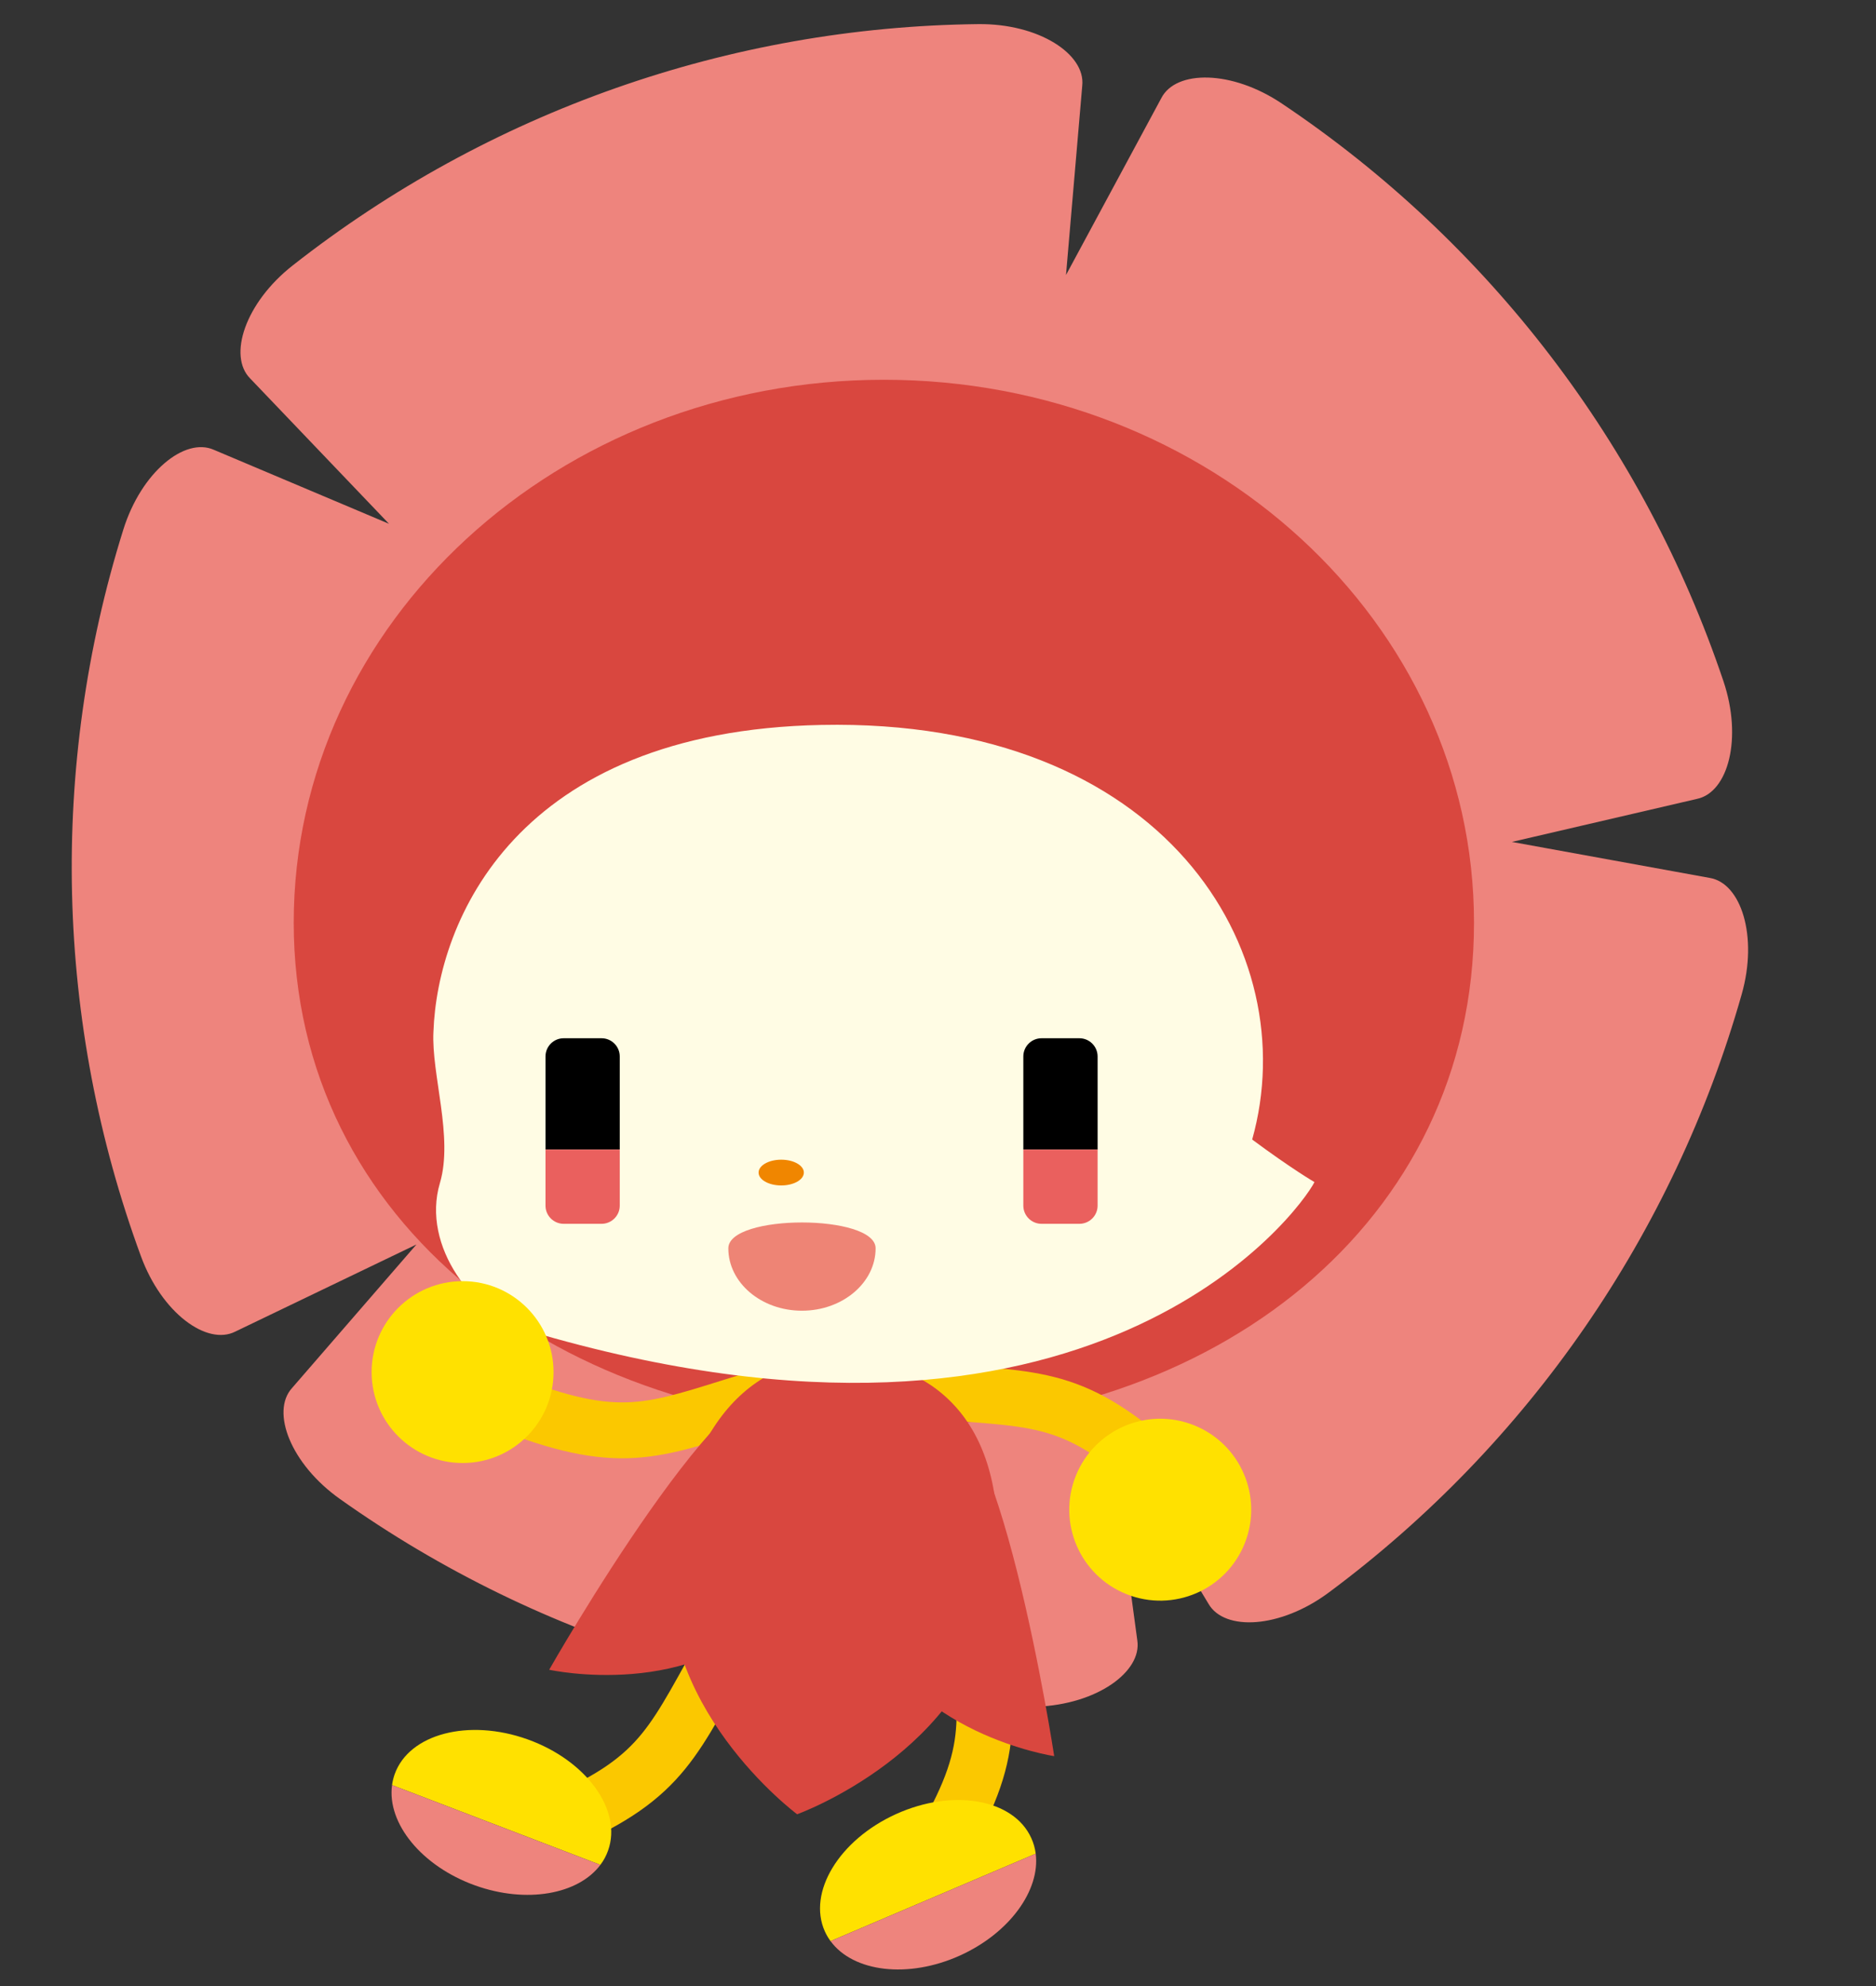
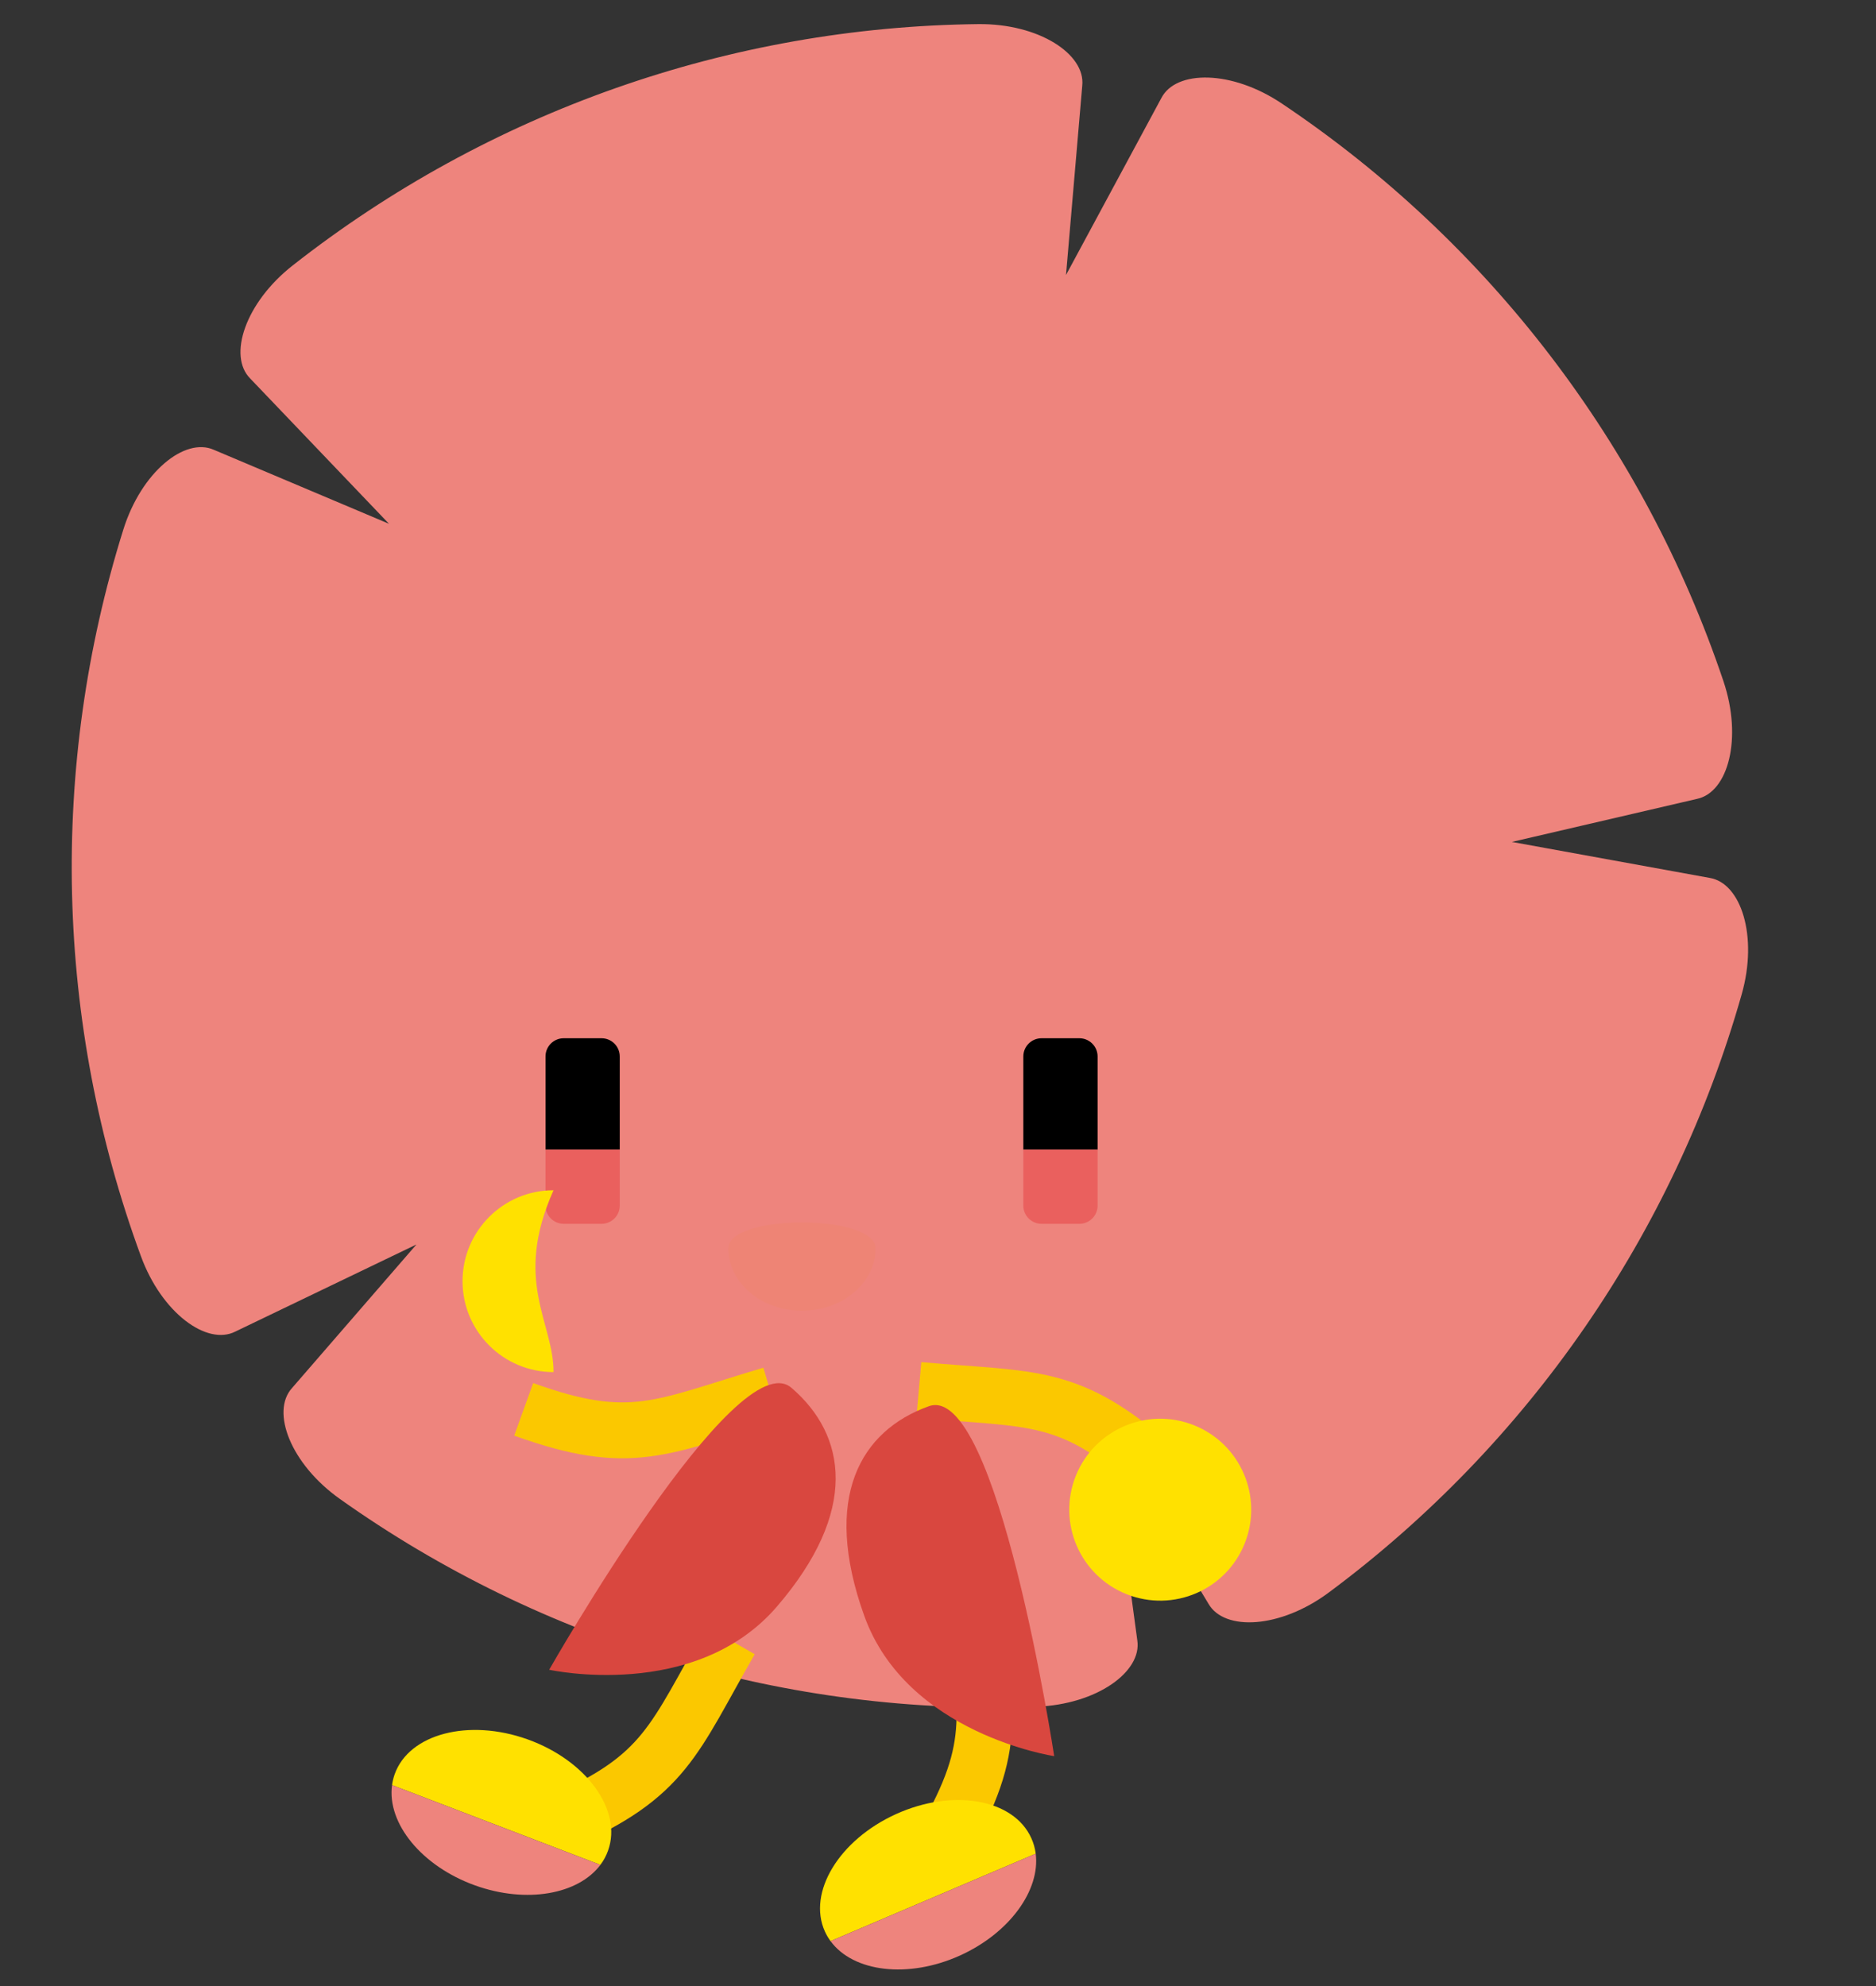
<svg xmlns="http://www.w3.org/2000/svg" xmlns:xlink="http://www.w3.org/1999/xlink" version="1.1" id="レイヤー_1" x="0px" y="0px" width="340px" height="360px" viewBox="0 0 340 360" enable-background="new 0 0 340 360" xml:space="preserve">
  <rect x="0" y="0" width="340" height="360" fill="#333333" stroke="none" />
  <g>
    <defs>
      <rect id="SVGID_43_" width="340" height="360" />
    </defs>
    <clipPath id="SVGID_2_">
      <use xlink:href="#SVGID_43_" overflow="visible" />
    </clipPath>
    <g clip-path="url(#SVGID_2_)">
      <path fill="#EE847D" d="M309.854,159.134c-11.946-2.179-23.897-4.346-35.849-6.523c11.196-2.603,22.37-5.196,33.563-7.803    c5.633-1.19,8.279-10.963,4.773-21.361c-14.401-42.743-42.536-79.554-80-104.663c-9.104-6.128-19.23-6.125-21.863-1.008    c-5.759,10.688-11.517,21.375-17.279,32.072c0.982-11.446,1.963-22.888,2.945-34.329c0.599-5.714-7.868-11.265-18.841-11.147    c-45.09,0.493-88.792,15.876-124.258,43.746c-8.631,6.77-11.757,16.406-7.711,20.48c8.389,8.779,16.778,17.567,25.167,26.348    c-10.58-4.471-21.155-8.942-31.74-13.41c-5.25-2.341-13.146,4.006-16.415,14.476C8.87,139.055,9.995,185.379,25.542,227.709    c3.772,10.299,11.967,16.258,17.097,13.664c10.946-5.266,21.895-10.526,32.833-15.791c-7.517,8.669-15.041,17.355-22.56,26.037    c-3.849,4.273-0.255,13.74,8.694,20.092c36.767,26.112,81.175,39.361,126.238,37.654c10.958-0.396,19.155-6.355,18.276-12.035    c-1.625-12.043-3.252-24.072-4.88-36.111c5.936,9.828,11.866,19.676,17.793,29.508c2.879,4.975,12.988,4.49,21.794-2.061    c36.2-26.902,62.519-65.037,74.83-108.427C318.662,169.691,315.53,160.054,309.854,159.134z" />
-       <path fill="#D9473F" d="M267.144,167.246c0,54.342-47.189,91.306-106.247,91.306c-59.072,0-107.663-36.964-107.663-91.306    c0-54.345,47.883-98.408,106.96-98.408C219.254,68.838,267.144,112.901,267.144,167.246z" />
      <path fill="none" stroke="#FBC800" stroke-width="10.128" stroke-miterlimit="10" d="M166.529,251.953    c20.771,1.85,27.195,0.326,42.7,14.034" />
      <path fill="none" stroke="#FBC800" stroke-width="10.128" stroke-miterlimit="10" d="M139.79,252.771    c-20.004,5.945-25.406,9.725-44.875,2.694" />
      <path fill="none" stroke="#FBC800" stroke-width="10.128" stroke-miterlimit="10" d="M176.31,289.35    c2.279,20.734,5.031,26.736-5.363,44.629" />
      <path fill="none" stroke="#FBC800" stroke-width="10.128" stroke-miterlimit="10" d="M132.395,297.33    c-10.405,18.094-11.717,24.558-30.672,32.871" />
      <g>
-         <path fill-rule="evenodd" clip-rule="evenodd" fill="#D9473F" d="M179.981,289.659c-4.102,27.888-35.51,39.203-35.51,39.203     s-26.817-19.899-22.711-47.771c4.098-27.87,18.75-36.896,34.828-34.527C172.665,248.931,184.091,261.795,179.981,289.659z" />
        <path fill-rule="evenodd" clip-rule="evenodd" fill="#D9473F" d="M140.813,291.207c-14.869,17.313-41.282,11.459-41.282,11.459     s33.94-59.685,43.915-51.099C153.433,260.142,155.69,273.902,140.813,291.207z" />
        <path fill-rule="evenodd" clip-rule="evenodd" fill="#D9473F" d="M156.623,292.859c7.698,21.484,34.438,25.468,34.438,25.468     s-10.326-67.875-22.722-63.429C155.955,259.336,148.93,271.383,156.623,292.859z" />
      </g>
      <g>
-         <path fill="#FFFCE4" d="M226.941,206.561c9.557-34.046-15.773-76.408-78.047-75.156c-55.445,1.107-69.617,35.579-70.339,55.607     c-0.403,7.69,3.647,19.113,1.171,27.441c-3.404,11.459,6.173,23.855,16.013,26.771c102.274,30.358,139.854-21.737,142.492-26.949     C238.231,214.275,234.124,211.891,226.941,206.561z" />
-       </g>
+         </g>
      <g>
        <path d="M198.925,191.498c0-1.822-1.484-3.299-3.301-3.299h-6.859c-1.82,0-3.3,1.477-3.3,3.299v16.884h13.46V191.498z" />
        <path fill="#EA605E" d="M185.465,208.382v10.161c0,1.816,1.479,3.291,3.3,3.291h6.859c1.816,0,3.301-1.475,3.301-3.291v-10.161     H185.465z" />
      </g>
      <g>
        <path d="M112.321,191.498c0-1.822-1.478-3.299-3.296-3.299h-6.866c-1.82,0-3.293,1.477-3.293,3.299v16.884h13.455V191.498z" />
        <path fill="#EA605E" d="M98.866,208.382v10.161c0,1.816,1.473,3.291,3.293,3.291h6.866c1.818,0,3.296-1.475,3.296-3.291v-10.161     H98.866z" />
      </g>
-       <path fill="#F08600" d="M145.688,212.544c0,1.296-1.837,2.337-4.101,2.337c-2.259,0-4.103-1.041-4.103-2.337    c0-1.285,1.844-2.333,4.103-2.333C143.851,210.211,145.688,211.259,145.688,212.544z" />
      <path fill="#EE8475" d="M158.693,226.278c0,6.233-5.986,11.308-13.354,11.308c-7.369,0-13.339-5.074-13.339-11.308    C132,220.028,158.693,220.028,158.693,226.278z" />
      <g>
        <path fill="#FFE100" d="M186.907,333.182c-3.198-7.086-14.171-9.031-24.499-4.359c-10.331,4.682-16.106,14.206-12.908,21.285     c0.279,0.618,0.629,1.206,1.026,1.748l37.184-15.85C187.581,335.029,187.321,334.08,186.907,333.182z" />
        <path fill="#EE847D" d="M150.526,351.855c4.114,5.617,14.061,6.86,23.474,2.605c9.007-4.088,14.548-11.852,13.71-18.455     L150.526,351.855z" />
      </g>
      <g>
        <path fill="#FFE100" d="M110.202,335.447c2.625-7.313-3.914-16.341-14.589-20.163c-10.68-3.826-21.466-1.002-24.081,6.312     c-0.228,0.649-0.391,1.317-0.479,1.979l37.76,14.459C109.4,337.254,109.869,336.391,110.202,335.447z" />
        <path fill="#EE847D" d="M71.053,323.574c-0.945,6.9,5.334,14.698,15.072,18.194c9.306,3.331,18.694,1.613,22.688-3.735     L71.053,323.574z" />
      </g>
-       <path fill="#FFE100" d="M100.322,248.713c0,9.109-7.376,16.48-16.479,16.48c-9.107,0-16.492-7.371-16.492-16.48    c0-9.1,7.385-16.483,16.492-16.483C92.946,232.229,100.322,239.613,100.322,248.713z" />
+       <path fill="#FFE100" d="M100.322,248.713c-9.107,0-16.492-7.371-16.492-16.48    c0-9.1,7.385-16.483,16.492-16.483C92.946,232.229,100.322,239.613,100.322,248.713z" />
      <path fill="#FFE100" d="M194.954,267.568c3.362-8.46,12.943-12.592,21.406-9.235c8.459,3.356,12.602,12.937,9.238,21.41    c-3.352,8.451-12.938,12.596-21.404,9.232C195.732,285.623,191.597,276.037,194.954,267.568z" />
    </g>
  </g>
</svg>